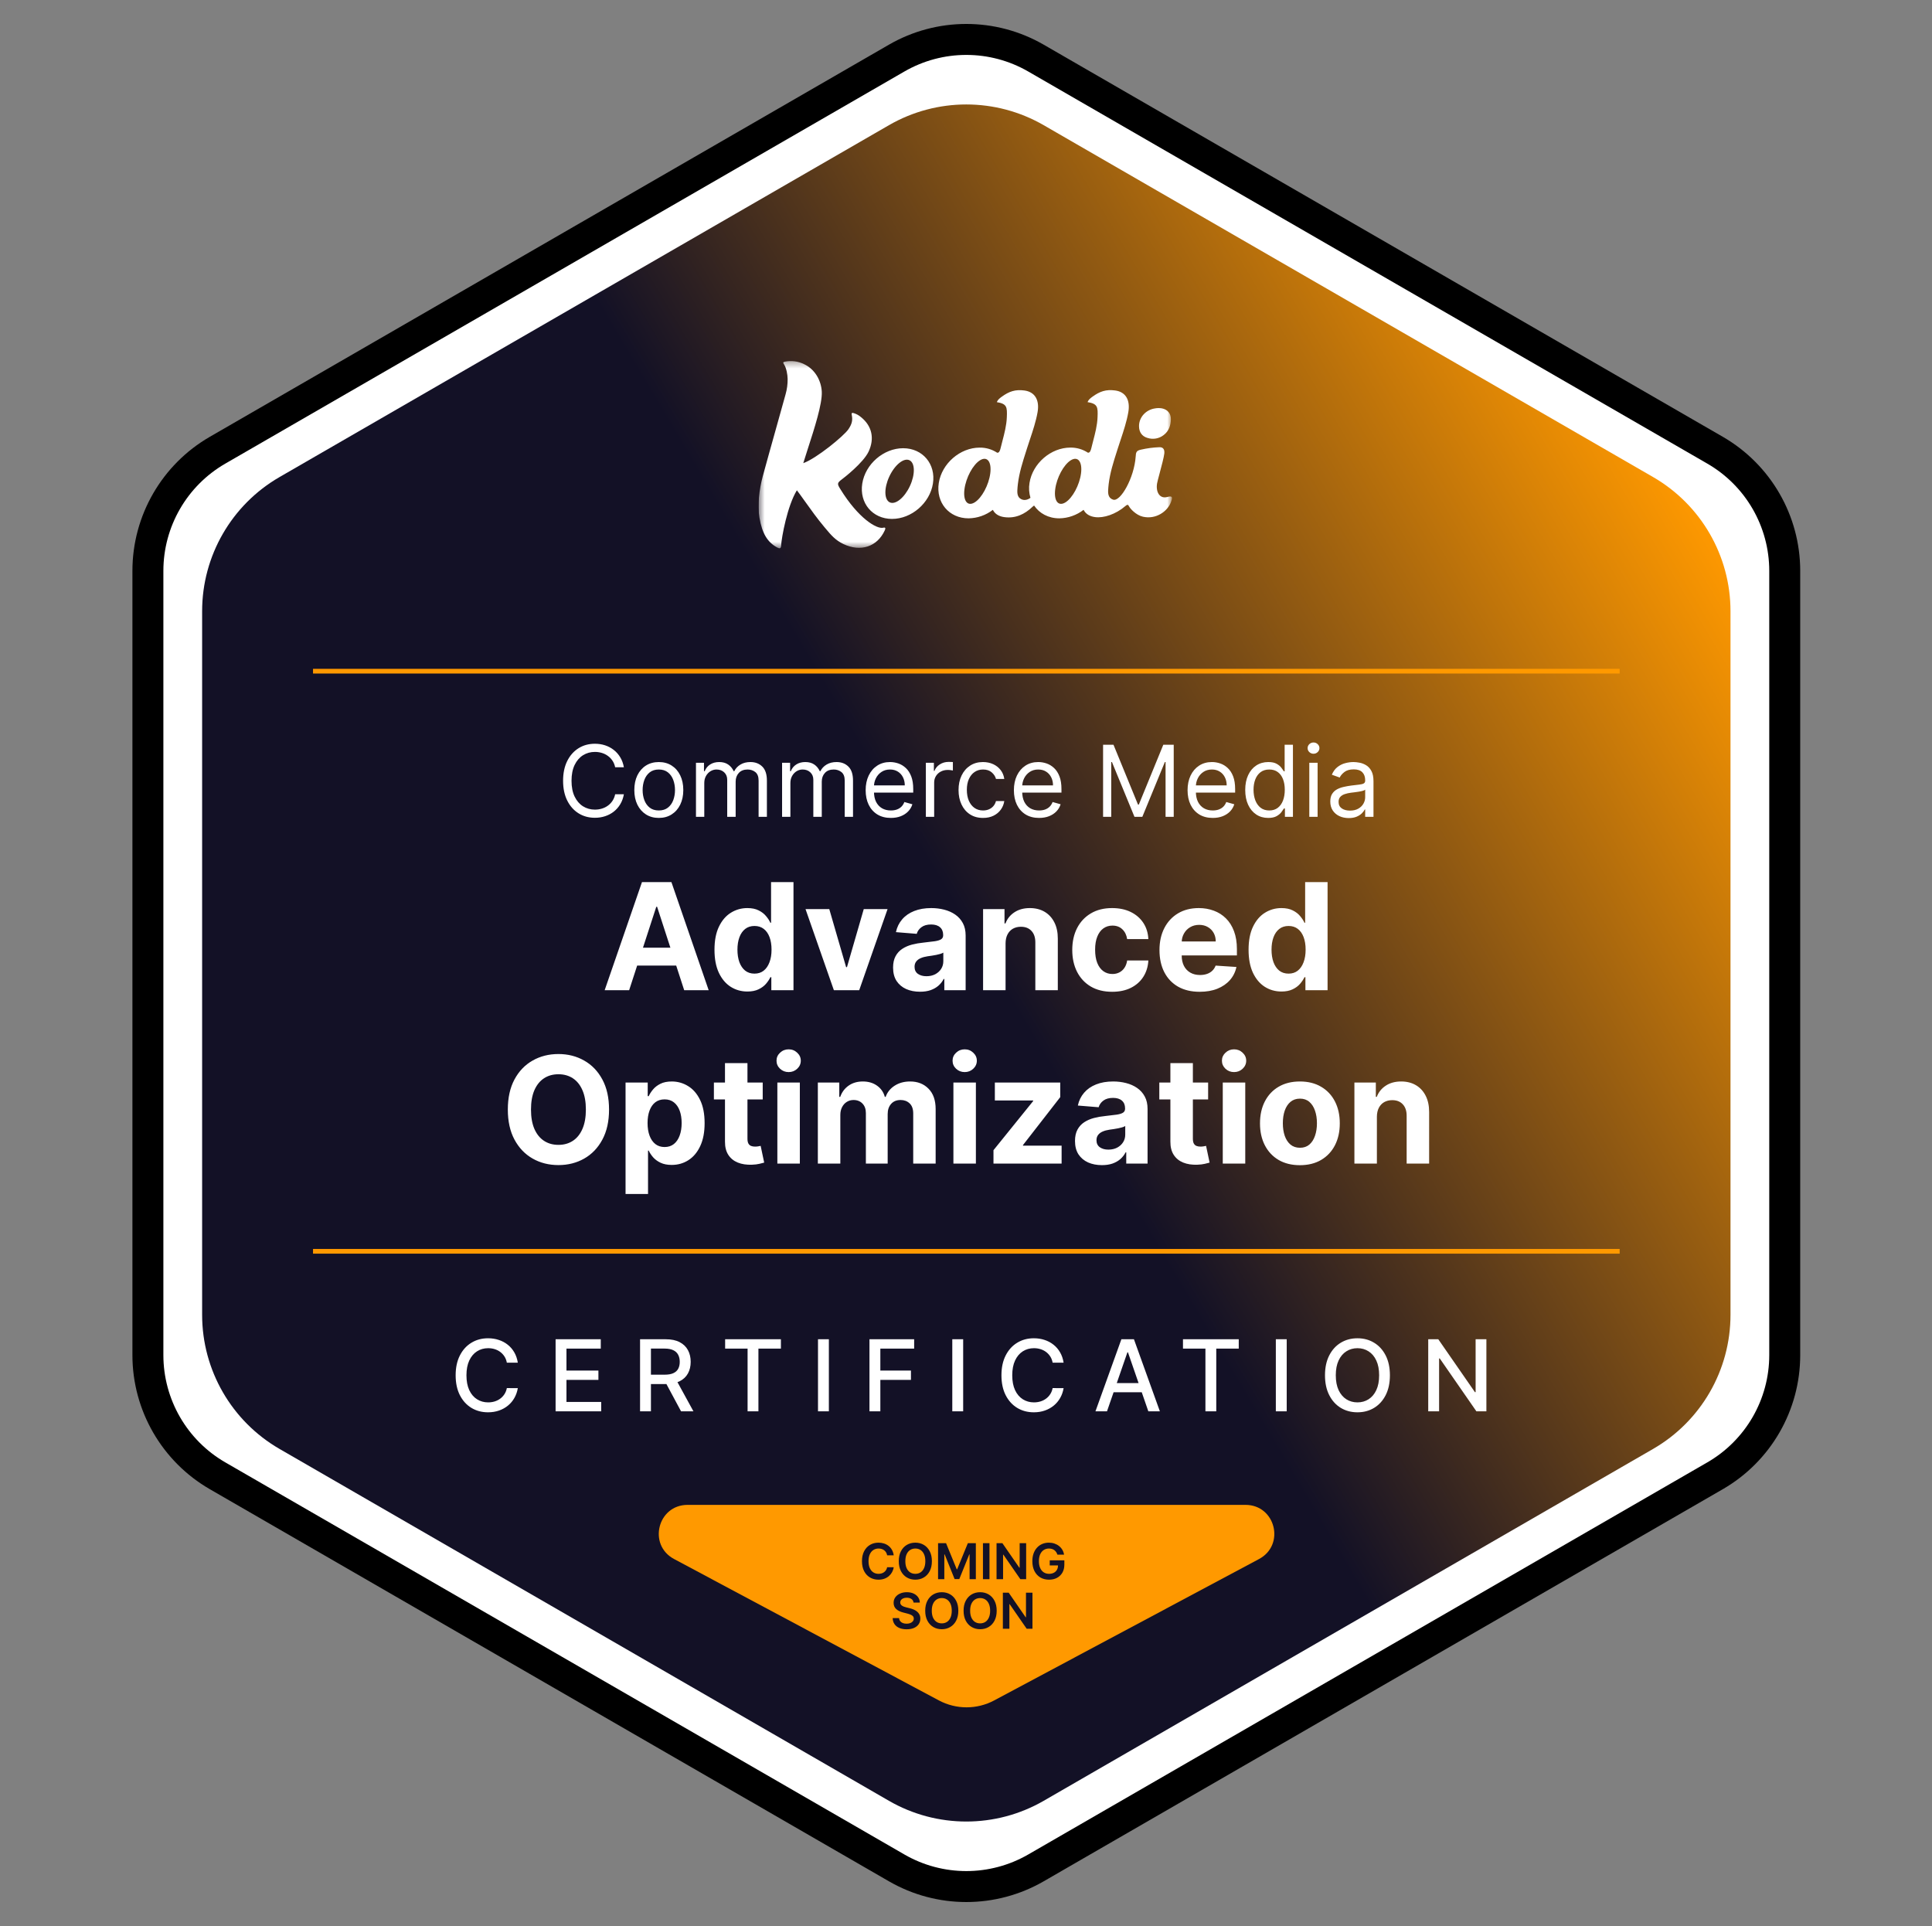
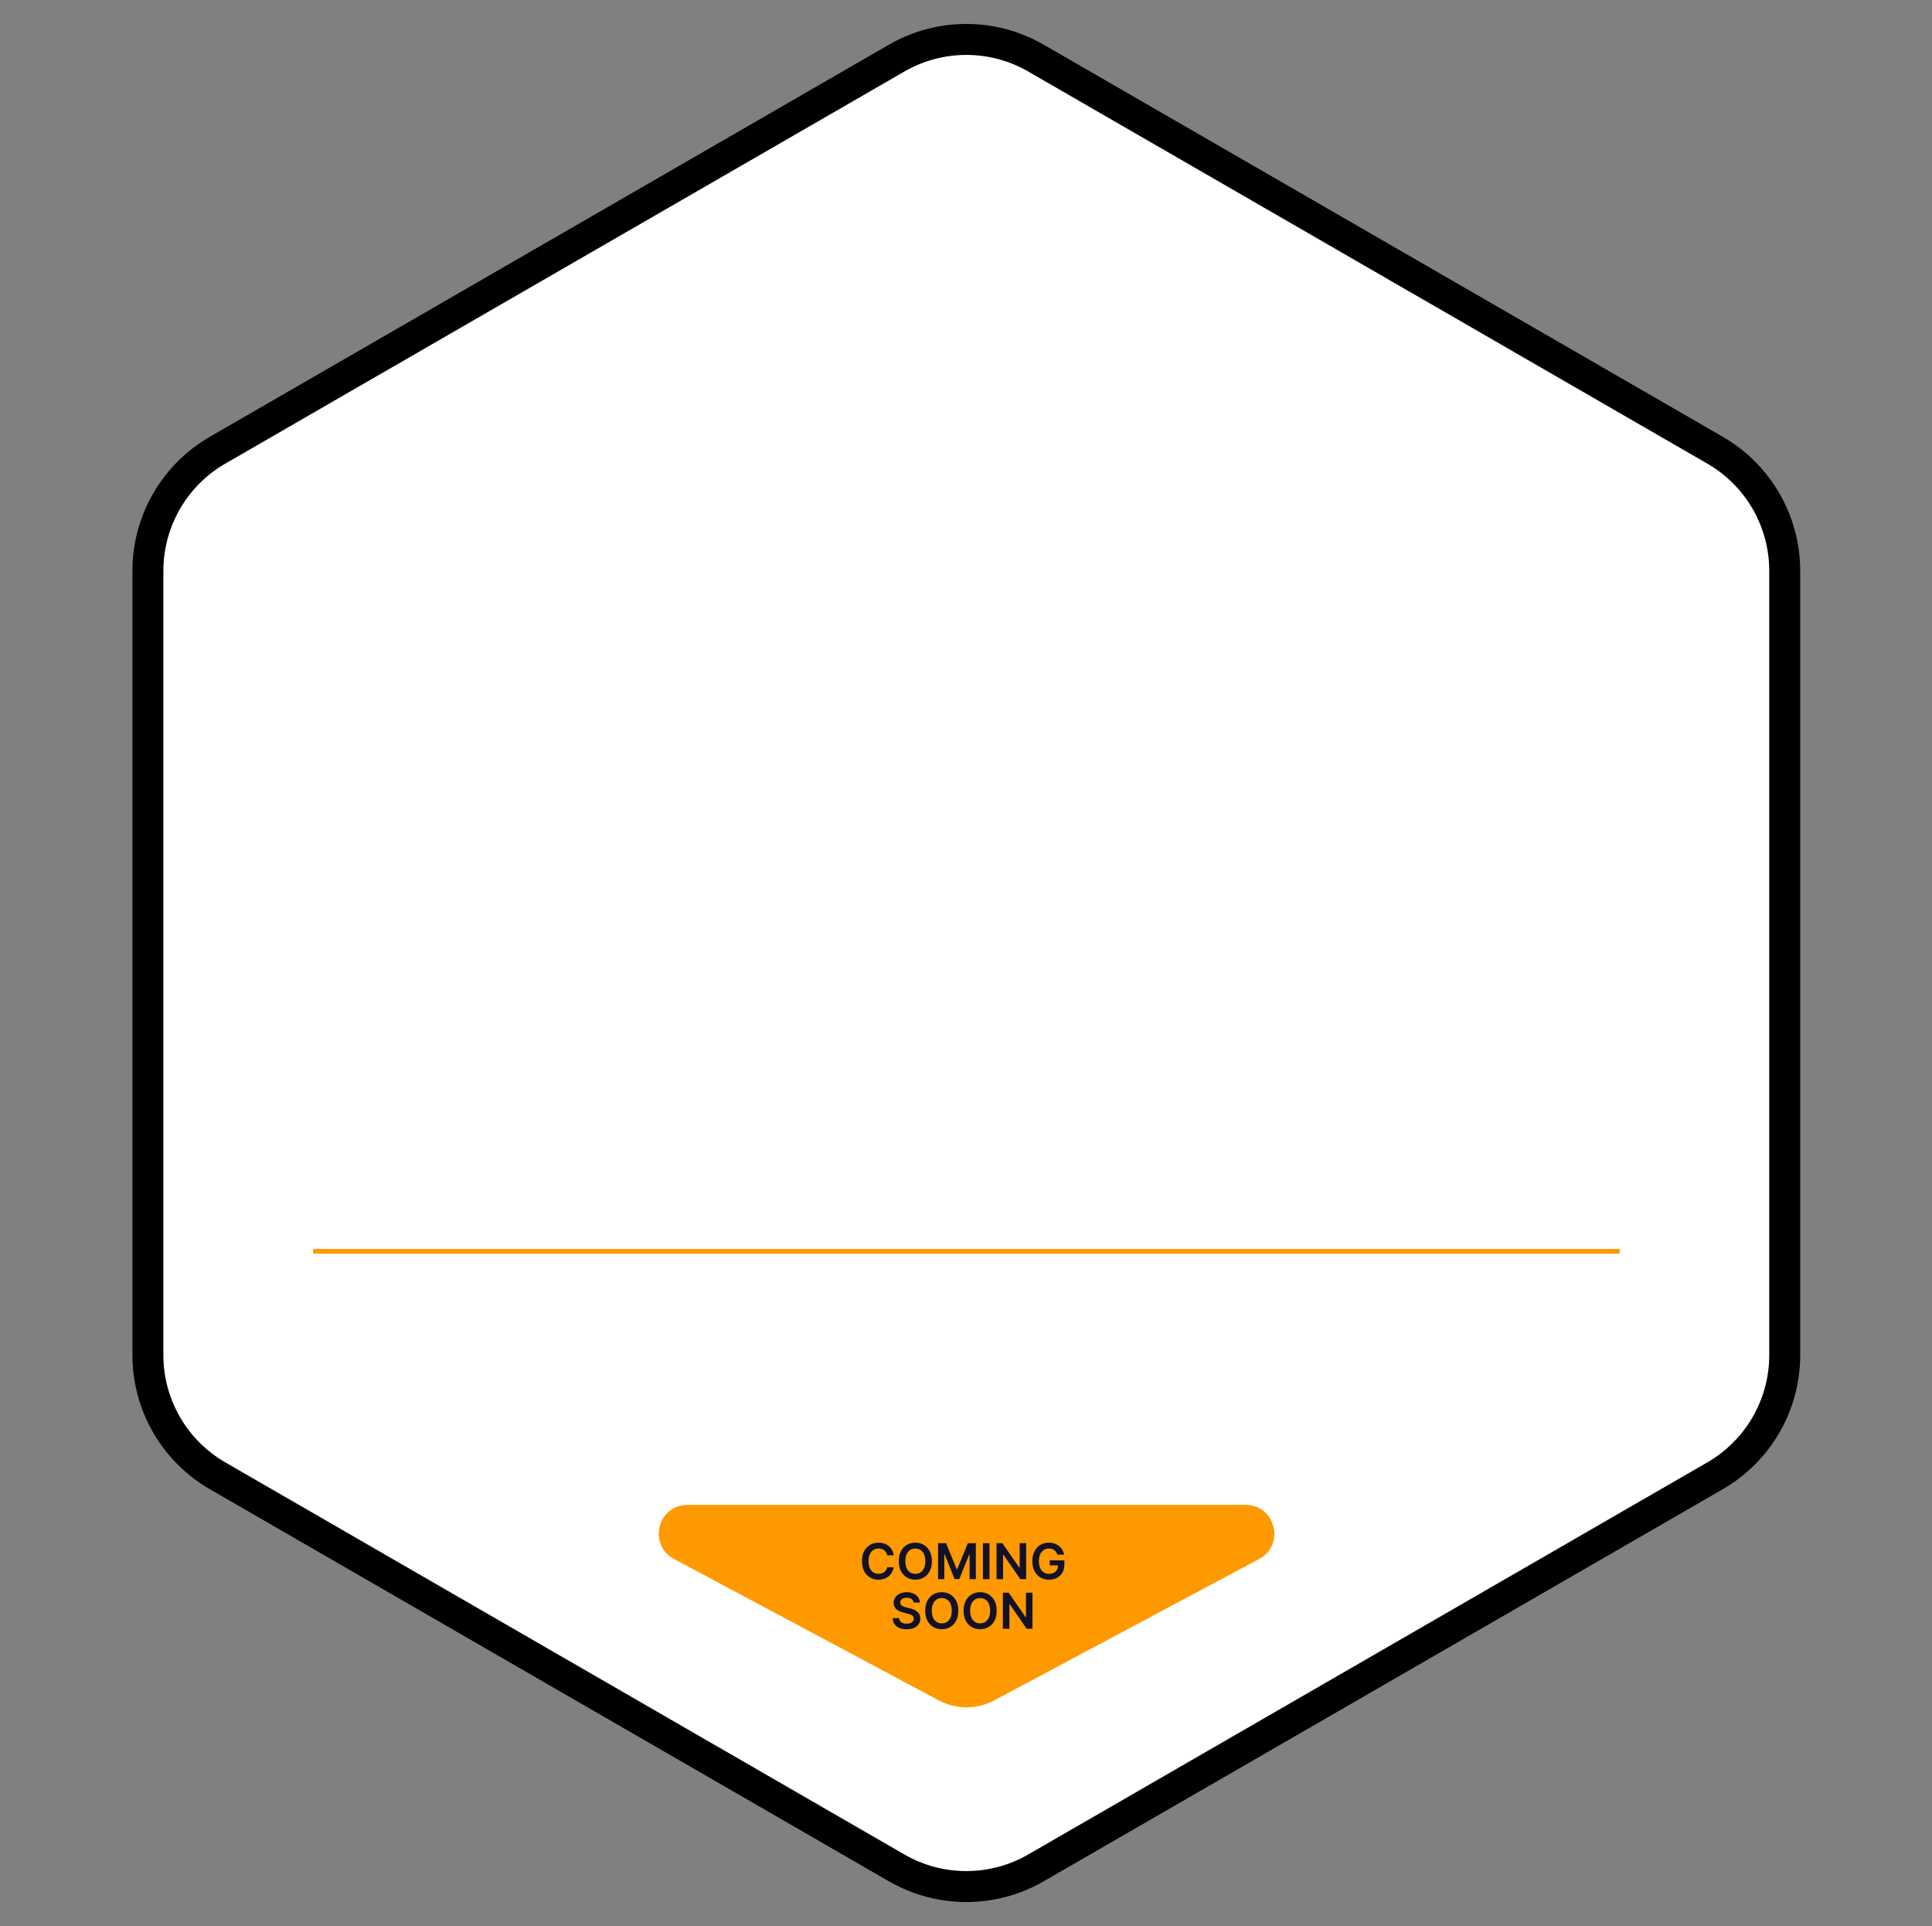
<svg xmlns="http://www.w3.org/2000/svg" width="312" height="311" viewBox="0 0 312 311" fill="none">
  <rect x="0" y="0" width="312" height="311" fill="#808080" stroke="none" />
  <path d="M144.801 9.382C151.762 5.363 160.339 5.363 167.301 9.382L276.968 72.698C283.929 76.717 288.218 84.145 288.218 92.184V218.816C288.218 226.855 283.929 234.283 276.968 238.302L167.301 301.618C160.339 305.637 151.762 305.637 144.801 301.618L35.134 238.302C28.172 234.283 23.884 226.855 23.884 218.816V92.184C23.884 84.145 28.172 76.717 35.134 72.698L144.801 9.382Z" fill="white" stroke="black" stroke-width="5" />
-   <path d="M143.551 20.217C151.286 15.751 160.816 15.751 168.551 20.217L266.959 77.033C274.694 81.499 279.459 89.752 279.459 98.684V212.316C279.459 221.248 274.694 229.501 266.959 233.967L168.551 290.783C160.816 295.249 151.286 295.249 143.551 290.783L45.142 233.967C37.407 229.501 32.642 221.248 32.642 212.316V98.684C32.642 89.752 37.407 81.499 45.142 77.033L143.551 20.217Z" fill="url(#paint0_linear_4274_173870)" />
-   <path fill-rule="evenodd" clip-rule="evenodd" d="M50.551 108.759H261.561V108H50.551V108.759Z" fill="#FF9900" />
  <path fill-rule="evenodd" clip-rule="evenodd" d="M50.551 202.434H261.561V201.674H50.551V202.434Z" fill="#FF9900" />
  <path d="M160.57 274.568L203.327 251.74C207.59 249.461 205.975 243 201.136 243H111.041C106.203 243 104.588 249.461 108.851 251.74L151.608 274.568C154.411 276.066 157.774 276.066 160.57 274.568Z" fill="#FF9900" />
  <path d="M144.327 251.145L143.265 251.145C143.235 250.971 143.179 250.816 143.097 250.682C143.016 250.545 142.915 250.43 142.793 250.335C142.672 250.241 142.534 250.17 142.379 250.122C142.225 250.073 142.059 250.048 141.881 250.048C141.565 250.048 141.285 250.128 141.04 250.287C140.796 250.444 140.605 250.675 140.467 250.98C140.328 251.283 140.259 251.653 140.259 252.091C140.259 252.536 140.328 252.911 140.467 253.216C140.607 253.519 140.798 253.748 141.04 253.903C141.285 254.057 141.564 254.134 141.879 254.134C142.053 254.134 142.216 254.111 142.367 254.065C142.521 254.018 142.658 253.949 142.779 253.858C142.902 253.767 143.005 253.655 143.089 253.523C143.174 253.39 143.233 253.239 143.265 253.068L144.327 253.074C144.288 253.35 144.201 253.61 144.069 253.852C143.938 254.095 143.767 254.309 143.555 254.494C143.343 254.678 143.094 254.822 142.81 254.926C142.526 255.028 142.211 255.08 141.864 255.08C141.353 255.08 140.897 254.961 140.495 254.724C140.094 254.488 139.777 254.146 139.546 253.699C139.315 253.252 139.2 252.716 139.2 252.091C139.2 251.464 139.316 250.928 139.549 250.483C139.782 250.036 140.099 249.694 140.501 249.457C140.902 249.221 141.357 249.102 141.864 249.102C142.188 249.102 142.489 249.148 142.768 249.239C143.046 249.33 143.294 249.463 143.512 249.639C143.73 249.813 143.909 250.027 144.049 250.281C144.191 250.533 144.284 250.821 144.327 251.145ZM150.491 252.091C150.491 252.718 150.374 253.255 150.139 253.702C149.906 254.147 149.588 254.488 149.185 254.724C148.783 254.961 148.328 255.08 147.818 255.08C147.309 255.08 146.852 254.961 146.449 254.724C146.047 254.486 145.729 254.144 145.494 253.699C145.261 253.252 145.145 252.716 145.145 252.091C145.145 251.464 145.261 250.928 145.494 250.483C145.729 250.036 146.047 249.694 146.449 249.457C146.852 249.221 147.309 249.102 147.818 249.102C148.328 249.102 148.783 249.221 149.185 249.457C149.588 249.694 149.906 250.036 150.139 250.483C150.374 250.928 150.491 251.464 150.491 252.091ZM149.432 252.091C149.432 251.65 149.363 251.277 149.224 250.974C149.088 250.67 148.899 250.439 148.656 250.284C148.414 250.127 148.134 250.048 147.818 250.048C147.502 250.048 147.223 250.127 146.98 250.284C146.738 250.439 146.547 250.67 146.409 250.974C146.273 251.277 146.205 251.65 146.205 252.091C146.205 252.532 146.273 252.905 146.409 253.21C146.547 253.513 146.738 253.743 146.98 253.901C147.223 254.056 147.502 254.134 147.818 254.134C148.134 254.134 148.414 254.056 148.656 253.901C148.899 253.743 149.088 253.513 149.224 253.21C149.363 252.905 149.432 252.532 149.432 252.091ZM151.488 249.182L152.778 249.182L154.505 253.398L154.573 253.398L156.3 249.182L157.59 249.182L157.59 255L156.579 255L156.579 251.003L156.525 251.003L154.917 254.983L154.161 254.983L152.553 250.994L152.499 250.994L152.499 255L151.488 255L151.488 249.182ZM159.792 249.182L159.792 255L158.738 255L158.738 249.182L159.792 249.182ZM165.714 249.182L165.714 255L164.777 255L162.036 251.037L161.987 251.037L161.987 255L160.933 255L160.933 249.182L161.876 249.182L164.615 253.148L164.666 253.148L164.666 249.182L165.714 249.182ZM170.761 251.04C170.713 250.886 170.648 250.749 170.565 250.628C170.483 250.505 170.385 250.4 170.269 250.312C170.156 250.225 170.025 250.16 169.877 250.116C169.729 250.071 169.568 250.048 169.394 250.048C169.082 250.048 168.803 250.127 168.559 250.284C168.315 250.441 168.122 250.672 167.982 250.977C167.844 251.28 167.775 251.65 167.775 252.085C167.775 252.525 167.844 252.897 167.982 253.202C168.121 253.507 168.313 253.739 168.559 253.898C168.805 254.055 169.091 254.134 169.417 254.134C169.712 254.134 169.968 254.077 170.184 253.963C170.402 253.849 170.569 253.688 170.687 253.48C170.804 253.27 170.863 253.024 170.863 252.741L171.102 252.778L169.522 252.778L169.522 251.955L171.883 251.955L171.883 252.653C171.883 253.152 171.777 253.582 171.565 253.946C171.353 254.31 171.061 254.59 170.69 254.787C170.318 254.982 169.892 255.08 169.411 255.08C168.875 255.08 168.405 254.959 167.999 254.719C167.596 254.476 167.281 254.133 167.053 253.687C166.828 253.241 166.715 252.71 166.715 252.097C166.715 251.627 166.781 251.207 166.914 250.838C167.049 250.469 167.236 250.155 167.477 249.898C167.717 249.638 167.999 249.441 168.323 249.307C168.647 249.17 168.999 249.102 169.38 249.102C169.702 249.102 170.002 249.15 170.281 249.244C170.559 249.337 170.806 249.47 171.022 249.642C171.24 249.814 171.419 250.019 171.559 250.256C171.699 250.492 171.791 250.754 171.835 251.04L170.761 251.04ZM147.529 258.781C147.502 258.533 147.391 258.34 147.194 258.202C146.998 258.063 146.745 257.994 146.432 257.994C146.212 257.994 146.024 258.027 145.867 258.094C145.71 258.16 145.589 258.25 145.506 258.364C145.423 258.477 145.38 258.607 145.378 258.753C145.378 258.874 145.406 258.979 145.461 259.068C145.517 259.157 145.594 259.233 145.691 259.295C145.787 259.356 145.894 259.407 146.012 259.449C146.129 259.491 146.248 259.526 146.367 259.554L146.912 259.69C147.132 259.741 147.343 259.811 147.546 259.898C147.75 259.985 147.933 260.095 148.094 260.227C148.257 260.36 148.386 260.52 148.48 260.707C148.575 260.895 148.623 261.115 148.623 261.366C148.623 261.707 148.535 262.008 148.361 262.267C148.187 262.525 147.935 262.726 147.605 262.872C147.278 263.016 146.881 263.088 146.415 263.088C145.962 263.088 145.569 263.018 145.236 262.878C144.905 262.738 144.645 262.533 144.458 262.264C144.272 261.995 144.172 261.668 144.157 261.281L145.194 261.281C145.209 261.484 145.271 261.652 145.381 261.787C145.491 261.921 145.634 262.022 145.81 262.088C145.988 262.154 146.187 262.187 146.407 262.187C146.636 262.187 146.837 262.153 147.009 262.085C147.183 262.015 147.319 261.919 147.418 261.795C147.516 261.67 147.567 261.525 147.569 261.358C147.567 261.206 147.522 261.081 147.435 260.983C147.348 260.883 147.226 260.799 147.069 260.733C146.913 260.665 146.731 260.604 146.523 260.551L145.861 260.381C145.382 260.258 145.003 260.071 144.725 259.821C144.448 259.569 144.31 259.235 144.31 258.818C144.31 258.475 144.403 258.175 144.588 257.918C144.776 257.66 145.031 257.46 145.353 257.318C145.675 257.174 146.039 257.102 146.446 257.102C146.859 257.102 147.221 257.174 147.532 257.318C147.844 257.46 148.089 257.658 148.267 257.912C148.445 258.164 148.537 258.454 148.543 258.781L147.529 258.781ZM154.761 260.091C154.761 260.718 154.644 261.255 154.409 261.702C154.176 262.147 153.858 262.488 153.454 262.724C153.053 262.961 152.597 263.08 152.088 263.08C151.578 263.08 151.122 262.961 150.718 262.724C150.317 262.486 149.999 262.144 149.764 261.699C149.531 261.252 149.414 260.716 149.414 260.091C149.414 259.464 149.531 258.928 149.764 258.483C149.999 258.036 150.317 257.694 150.718 257.457C151.122 257.221 151.578 257.102 152.088 257.102C152.597 257.102 153.053 257.221 153.454 257.457C153.858 257.694 154.176 258.036 154.409 258.483C154.644 258.928 154.761 259.464 154.761 260.091ZM153.701 260.091C153.701 259.65 153.632 259.277 153.494 258.974C153.358 258.67 153.168 258.439 152.926 258.284C152.683 258.127 152.404 258.048 152.088 258.048C151.771 258.048 151.492 258.127 151.25 258.284C151.007 258.439 150.817 258.67 150.679 258.974C150.542 259.277 150.474 259.65 150.474 260.091C150.474 260.532 150.542 260.905 150.679 261.21C150.817 261.513 151.007 261.743 151.25 261.901C151.492 262.056 151.771 262.134 152.088 262.134C152.404 262.134 152.683 262.056 152.926 261.901C153.168 261.743 153.358 261.513 153.494 261.21C153.632 260.905 153.701 260.532 153.701 260.091ZM160.956 260.091C160.956 260.718 160.839 261.255 160.604 261.702C160.371 262.147 160.053 262.488 159.65 262.724C159.248 262.961 158.792 263.08 158.283 263.08C157.774 263.08 157.317 262.961 156.914 262.724C156.512 262.486 156.194 262.144 155.959 261.699C155.726 261.252 155.61 260.716 155.61 260.091C155.61 259.464 155.726 258.928 155.959 258.483C156.194 258.036 156.512 257.694 156.914 257.457C157.317 257.221 157.774 257.102 158.283 257.102C158.792 257.102 159.248 257.221 159.65 257.457C160.053 257.694 160.371 258.036 160.604 258.483C160.839 258.928 160.956 259.464 160.956 260.091ZM159.897 260.091C159.897 259.65 159.828 259.277 159.689 258.974C159.553 258.67 159.364 258.439 159.121 258.284C158.879 258.127 158.599 258.048 158.283 258.048C157.967 258.048 157.687 258.127 157.445 258.284C157.203 258.439 157.012 258.67 156.874 258.974C156.738 259.277 156.669 259.65 156.669 260.091C156.669 260.532 156.738 260.905 156.874 261.21C157.012 261.513 157.203 261.743 157.445 261.901C157.687 262.056 157.967 262.134 158.283 262.134C158.599 262.134 158.879 262.056 159.121 261.901C159.364 261.743 159.553 261.513 159.689 261.21C159.828 260.905 159.897 260.532 159.897 260.091ZM166.734 257.182L166.734 263L165.797 263L163.055 259.037L163.007 259.037L163.007 263L161.953 263L161.953 257.182L162.896 257.182L165.635 261.148L165.686 261.148L165.686 257.182L166.734 257.182Z" fill="#131126" />
  <g clip-path="url(#clip0_4274_173870)">
    <mask id="mask0_4274_173870" style="mask-type:luminance" maskUnits="userSpaceOnUse" x="122" y="58" width="68" height="31">
      <path d="M189.269 58.302H122.5V88.534H189.269V58.302Z" fill="white" />
    </mask>
    <g mask="url(#mask0_4274_173870)">
      <path fill-rule="evenodd" clip-rule="evenodd" d="M135.71 78.981C138.631 83.718 141.598 85.482 142.647 85.212C143.039 85.112 143.018 85.348 142.879 85.647C141.666 88.286 138.995 89.174 136.21 87.852C134.906 87.232 134.198 86.386 133.324 85.341C133.259 85.265 133.194 85.187 133.128 85.108C131.992 83.758 130.968 82.324 129.944 80.89L129.943 80.889L129.943 80.889C129.694 80.54 129.445 80.191 129.193 79.843C129.135 79.764 129.076 79.686 129.011 79.6L129.01 79.599L129.01 79.599L129.01 79.598L129.009 79.598C128.918 79.476 128.815 79.34 128.688 79.169C127.152 81.682 126.228 86.68 126.136 88.152C126.109 88.592 125.903 88.624 125.498 88.4C123.976 87.567 123.089 86.215 122.642 83.577C122.308 81.61 122.593 79.056 123.194 76.853C123.873 74.361 124.572 71.871 125.271 69.382L125.271 69.382C125.806 67.477 126.34 65.572 126.866 63.665C127.094 62.864 127.205 62.034 127.196 61.201C127.184 60.477 127.004 59.439 126.609 58.824C126.444 58.57 126.415 58.458 126.768 58.394C127.797 58.189 128.865 58.325 129.809 58.783C131.643 59.624 132.62 61.48 132.71 63.253C132.809 65.197 131.496 69.254 130.478 72.4L130.478 72.4L130.477 72.4C130.189 73.292 129.924 74.11 129.722 74.787C131.819 74.054 136.278 70.399 137.006 69.32C137.564 68.502 137.73 67.875 137.556 67.028C137.468 66.603 137.657 66.651 137.879 66.712C138.307 66.843 138.703 67.062 139.042 67.355C140.837 68.793 141.249 70.824 140.275 72.914C139.413 74.754 136.198 77.228 135.955 77.403C135.153 77.997 135.2 78.155 135.71 78.981ZM145.851 72.377C142.7 72.377 139.744 74.931 139.248 78.084C138.752 81.237 140.904 83.792 144.055 83.792C147.207 83.792 150.162 81.23 150.659 78.084C151.155 74.938 149.002 72.377 145.851 72.377ZM146.941 78.487C146.066 80.367 144.613 81.546 143.695 81.12C142.776 80.695 142.741 78.826 143.616 76.946C144.491 75.066 145.944 73.887 146.862 74.313C147.781 74.738 147.816 76.607 146.941 78.487ZM185.31 70.715C185.751 70.857 186.219 70.889 186.675 70.808C187.131 70.727 187.56 70.535 187.924 70.249C188.755 69.618 189.062 68.719 189.085 67.714C189.106 66.77 188.546 66.115 187.627 65.938C187.254 65.878 186.874 65.882 186.503 65.951C185.033 66.176 183.936 67.393 183.942 68.802C183.939 69.768 184.411 70.456 185.31 70.715ZM186.853 78.08C186.634 79.491 187.299 80.585 188.512 80.251H188.511C189.385 80.012 189.381 80.312 189.102 81.067C188.546 82.589 186.664 83.917 184.565 83.434C183.452 83.181 182.523 82.132 182.363 81.817C182.175 81.451 182.072 81.43 181.739 81.714C180.164 83.065 178.214 83.682 176.85 83.5C176.07 83.397 175.392 83.068 175.02 82.382L174.987 82.325C173.863 83.195 172.487 83.677 171.067 83.698C169.301 83.698 167.845 82.89 167 81.635C166.908 81.69 166.823 81.755 166.747 81.83C165.466 83.053 163.986 83.743 162.197 83.504C161.417 83.401 160.739 83.072 160.366 82.385C160.359 82.372 160.352 82.36 160.344 82.347C160.341 82.341 160.337 82.335 160.334 82.329C159.209 83.198 157.832 83.678 156.411 83.698C153.259 83.698 151.11 81.14 151.605 77.987C152.1 74.834 155.056 72.279 158.208 72.279C159.208 72.266 160.19 72.551 161.027 73.099C161.339 73.162 161.49 72.771 161.578 72.405C161.672 72.011 161.775 71.619 161.877 71.227C162.209 69.962 162.54 68.696 162.593 67.382C162.661 65.729 162.62 65.206 160.976 64.936C161.127 64.549 161.436 64.307 161.744 64.083C162.967 63.188 163.968 62.864 165.42 63.053C167.132 63.276 167.91 64.607 167.554 66.582C167.285 68.079 166.805 69.519 166.325 70.958C166.172 71.418 166.019 71.878 165.872 72.34C165.814 72.526 165.754 72.711 165.695 72.897C165.146 74.616 164.596 76.339 164.381 78.137C164.339 78.479 164.307 78.824 164.292 79.169C164.25 80.02 164.501 80.475 165.1 80.676C165.505 80.811 165.998 80.694 166.409 80.385C166.176 79.606 166.124 78.784 166.256 77.982C166.751 74.829 169.709 72.274 172.86 72.274C173.86 72.261 174.842 72.546 175.68 73.094C175.991 73.157 176.142 72.766 176.23 72.4C176.324 72.005 176.427 71.612 176.53 71.219C176.861 69.954 177.193 68.69 177.244 67.377C177.313 65.724 177.271 65.201 175.627 64.931C175.778 64.544 176.09 64.302 176.395 64.078C177.619 63.183 178.62 62.859 180.071 63.048C181.788 63.27 182.558 64.598 182.209 66.579C181.94 68.102 181.453 69.566 180.968 71.028C180.822 71.467 180.676 71.906 180.536 72.346C180.478 72.528 180.42 72.71 180.362 72.892C179.811 74.615 179.259 76.34 179.043 78.142C179.003 78.484 178.971 78.829 178.954 79.175C178.911 80.025 179.162 80.485 179.763 80.682C180.953 81.07 183.164 77.15 183.401 73.735C183.447 73.071 183.481 72.766 184.255 72.608C185.233 72.382 186.23 72.25 187.233 72.215C187.869 72.186 188.099 72.614 188.022 73.255C187.95 73.866 187.577 75.265 187.27 76.416C187.066 77.182 186.891 77.838 186.853 78.08ZM157.395 81.126C158.546 80.42 159.677 78.324 159.919 76.443C160.164 74.564 159.425 73.612 158.274 74.319C157.123 75.025 155.994 77.123 155.751 79.002C155.509 80.881 156.244 81.833 157.395 81.126ZM172.052 81.126C173.203 80.42 174.332 78.324 174.575 76.443C174.817 74.564 174.08 73.612 172.93 74.319C171.779 75.025 170.648 77.123 170.407 79.002C170.166 80.881 170.901 81.833 172.052 81.126Z" fill="white" />
    </g>
  </g>
  <path d="M100.751 123.893H99.342C99.258 123.488 99.113 123.132 98.904 122.825C98.7 122.518 98.45 122.26 98.154 122.052C97.863 121.84 97.539 121.681 97.183 121.575C96.827 121.469 96.455 121.416 96.069 121.416C95.365 121.416 94.726 121.594 94.154 121.95C93.586 122.306 93.133 122.831 92.796 123.524C92.463 124.217 92.296 125.067 92.296 126.075C92.296 127.082 92.463 127.933 92.796 128.626C93.133 129.319 93.586 129.844 94.154 130.2C94.726 130.556 95.365 130.734 96.069 130.734C96.455 130.734 96.827 130.681 97.183 130.575C97.539 130.469 97.863 130.312 98.154 130.103C98.45 129.891 98.7 129.632 98.904 129.325C99.113 129.014 99.258 128.658 99.342 128.257H100.751C100.645 128.851 100.452 129.384 100.171 129.853C99.891 130.323 99.543 130.723 99.126 131.052C98.709 131.378 98.241 131.626 97.722 131.796C97.207 131.967 96.656 132.052 96.069 132.052C95.077 132.052 94.194 131.81 93.421 131.325C92.649 130.84 92.041 130.151 91.597 129.257C91.154 128.363 90.933 127.302 90.933 126.075C90.933 124.848 91.154 123.787 91.597 122.893C92.041 121.999 92.649 121.31 93.421 120.825C94.194 120.34 95.077 120.098 96.069 120.098C96.656 120.098 97.207 120.183 97.722 120.353C98.241 120.524 98.709 120.774 99.126 121.103C99.543 121.429 99.891 121.827 100.171 122.296C100.452 122.762 100.645 123.295 100.751 123.893ZM106.391 132.075C105.604 132.075 104.912 131.887 104.318 131.512C103.727 131.137 103.265 130.613 102.931 129.939C102.602 129.264 102.437 128.476 102.437 127.575C102.437 126.666 102.602 125.872 102.931 125.194C103.265 124.516 103.727 123.99 104.318 123.615C104.912 123.24 105.604 123.052 106.391 123.052C107.179 123.052 107.869 123.24 108.46 123.615C109.054 123.99 109.516 124.516 109.846 125.194C110.179 125.872 110.346 126.666 110.346 127.575C110.346 128.476 110.179 129.264 109.846 129.939C109.516 130.613 109.054 131.137 108.46 131.512C107.869 131.887 107.179 132.075 106.391 132.075ZM106.391 130.87C106.99 130.87 107.482 130.717 107.869 130.41C108.255 130.103 108.541 129.7 108.727 129.2C108.912 128.7 109.005 128.158 109.005 127.575C109.005 126.992 108.912 126.448 108.727 125.944C108.541 125.44 108.255 125.033 107.869 124.723C107.482 124.412 106.99 124.257 106.391 124.257C105.793 124.257 105.301 124.412 104.914 124.723C104.528 125.033 104.242 125.44 104.056 125.944C103.871 126.448 103.778 126.992 103.778 127.575C103.778 128.158 103.871 128.7 104.056 129.2C104.242 129.7 104.528 130.103 104.914 130.41C105.301 130.717 105.793 130.87 106.391 130.87ZM112.393 131.893V123.166H113.688V124.529H113.802C113.984 124.064 114.277 123.702 114.683 123.444C115.088 123.183 115.575 123.052 116.143 123.052C116.719 123.052 117.198 123.183 117.58 123.444C117.967 123.702 118.268 124.064 118.484 124.529H118.575C118.798 124.079 119.133 123.721 119.58 123.456C120.027 123.187 120.563 123.052 121.188 123.052C121.969 123.052 122.607 123.296 123.103 123.785C123.599 124.27 123.847 125.026 123.847 126.052V131.893H122.507V126.052C122.507 125.408 122.33 124.948 121.978 124.671C121.626 124.395 121.211 124.257 120.734 124.257C120.12 124.257 119.645 124.442 119.308 124.814C118.971 125.181 118.802 125.647 118.802 126.211V131.893H117.438V125.916C117.438 125.42 117.277 125.02 116.955 124.717C116.633 124.41 116.219 124.257 115.711 124.257C115.363 124.257 115.037 124.35 114.734 124.535C114.435 124.721 114.192 124.978 114.007 125.308C113.825 125.634 113.734 126.01 113.734 126.439V131.893H112.393ZM126.299 131.893V123.166H127.595V124.529H127.708C127.89 124.064 128.184 123.702 128.589 123.444C128.994 123.183 129.481 123.052 130.049 123.052C130.625 123.052 131.104 123.183 131.487 123.444C131.873 123.702 132.174 124.064 132.39 124.529H132.481C132.704 124.079 133.04 123.721 133.487 123.456C133.934 123.187 134.47 123.052 135.095 123.052C135.875 123.052 136.513 123.296 137.009 123.785C137.506 124.27 137.754 125.026 137.754 126.052V131.893H136.413V126.052C136.413 125.408 136.237 124.948 135.884 124.671C135.532 124.395 135.117 124.257 134.64 124.257C134.026 124.257 133.551 124.442 133.214 124.814C132.877 125.181 132.708 125.647 132.708 126.211V131.893H131.345V125.916C131.345 125.42 131.184 125.02 130.862 124.717C130.54 124.41 130.125 124.257 129.617 124.257C129.269 124.257 128.943 124.35 128.64 124.535C128.341 124.721 128.098 124.978 127.913 125.308C127.731 125.634 127.64 126.01 127.64 126.439V131.893H126.299ZM143.864 132.075C143.024 132.075 142.298 131.889 141.688 131.518C141.082 131.143 140.614 130.62 140.285 129.95C139.959 129.276 139.796 128.492 139.796 127.598C139.796 126.704 139.959 125.916 140.285 125.234C140.614 124.548 141.073 124.014 141.66 123.632C142.251 123.245 142.94 123.052 143.728 123.052C144.183 123.052 144.632 123.128 145.075 123.279C145.518 123.431 145.921 123.677 146.285 124.018C146.649 124.355 146.938 124.802 147.154 125.359C147.37 125.916 147.478 126.601 147.478 127.416V127.984H140.751V126.825H146.114C146.114 126.332 146.016 125.893 145.819 125.507C145.626 125.12 145.349 124.815 144.989 124.592C144.633 124.368 144.213 124.257 143.728 124.257C143.194 124.257 142.732 124.389 142.342 124.654C141.955 124.916 141.658 125.257 141.45 125.677C141.241 126.098 141.137 126.548 141.137 127.029V127.802C141.137 128.461 141.251 129.02 141.478 129.478C141.709 129.933 142.029 130.279 142.438 130.518C142.847 130.753 143.323 130.87 143.864 130.87C144.217 130.87 144.535 130.821 144.819 130.723C145.107 130.62 145.355 130.469 145.563 130.268C145.772 130.064 145.933 129.81 146.046 129.507L147.342 129.87C147.205 130.31 146.976 130.696 146.654 131.029C146.332 131.359 145.935 131.617 145.461 131.802C144.988 131.984 144.455 132.075 143.864 132.075ZM149.518 131.893V123.166H150.813V124.484H150.904C151.063 124.052 151.351 123.702 151.768 123.433C152.185 123.164 152.654 123.029 153.177 123.029C153.275 123.029 153.399 123.031 153.546 123.035C153.694 123.039 153.806 123.045 153.882 123.052V124.416C153.836 124.404 153.732 124.387 153.569 124.365C153.41 124.338 153.241 124.325 153.063 124.325C152.639 124.325 152.26 124.414 151.927 124.592C151.597 124.766 151.336 125.009 151.143 125.319C150.954 125.626 150.859 125.976 150.859 126.37V131.893H149.518ZM158.751 132.075C157.933 132.075 157.228 131.882 156.637 131.495C156.046 131.109 155.592 130.577 155.274 129.899C154.955 129.221 154.796 128.446 154.796 127.575C154.796 126.689 154.959 125.906 155.285 125.228C155.614 124.546 156.073 124.014 156.66 123.632C157.251 123.245 157.94 123.052 158.728 123.052C159.342 123.052 159.895 123.166 160.387 123.393C160.88 123.62 161.283 123.939 161.597 124.348C161.912 124.757 162.107 125.234 162.183 125.779H160.842C160.739 125.382 160.512 125.029 160.16 124.723C159.811 124.412 159.342 124.257 158.751 124.257C158.228 124.257 157.77 124.393 157.376 124.666C156.986 124.935 156.681 125.315 156.461 125.808C156.245 126.296 156.137 126.87 156.137 127.529C156.137 128.204 156.243 128.791 156.455 129.291C156.671 129.791 156.974 130.179 157.364 130.456C157.758 130.732 158.221 130.87 158.751 130.87C159.099 130.87 159.416 130.81 159.7 130.689C159.984 130.567 160.224 130.393 160.421 130.166C160.618 129.939 160.758 129.666 160.842 129.348H162.183C162.107 129.863 161.919 130.327 161.62 130.74C161.325 131.149 160.933 131.475 160.444 131.717C159.959 131.956 159.395 132.075 158.751 132.075ZM167.802 132.075C166.961 132.075 166.236 131.889 165.626 131.518C165.02 131.143 164.552 130.62 164.222 129.95C163.897 129.276 163.734 128.492 163.734 127.598C163.734 126.704 163.897 125.916 164.222 125.234C164.552 124.548 165.01 124.014 165.597 123.632C166.188 123.245 166.878 123.052 167.666 123.052C168.12 123.052 168.569 123.128 169.012 123.279C169.455 123.431 169.859 123.677 170.222 124.018C170.586 124.355 170.876 124.802 171.092 125.359C171.308 125.916 171.416 126.601 171.416 127.416V127.984H164.688V126.825H170.052C170.052 126.332 169.954 125.893 169.757 125.507C169.563 125.12 169.287 124.815 168.927 124.592C168.571 124.368 168.15 124.257 167.666 124.257C167.132 124.257 166.669 124.389 166.279 124.654C165.893 124.916 165.596 125.257 165.387 125.677C165.179 126.098 165.075 126.548 165.075 127.029V127.802C165.075 128.461 165.188 129.02 165.416 129.478C165.647 129.933 165.967 130.279 166.376 130.518C166.785 130.753 167.26 130.87 167.802 130.87C168.154 130.87 168.472 130.821 168.757 130.723C169.044 130.62 169.293 130.469 169.501 130.268C169.709 130.064 169.87 129.81 169.984 129.507L171.279 129.87C171.143 130.31 170.914 130.696 170.592 131.029C170.27 131.359 169.872 131.617 169.399 131.802C168.925 131.984 168.393 132.075 167.802 132.075ZM178.137 120.257H179.819L183.774 129.916H183.91L187.864 120.257H189.546V131.893H188.228V123.052H188.114L184.478 131.893H183.205L179.569 123.052H179.455V131.893H178.137V120.257ZM195.849 132.075C195.008 132.075 194.283 131.889 193.673 131.518C193.067 131.143 192.599 130.62 192.269 129.95C191.944 129.276 191.781 128.492 191.781 127.598C191.781 126.704 191.944 125.916 192.269 125.234C192.599 124.548 193.057 124.014 193.644 123.632C194.235 123.245 194.925 123.052 195.713 123.052C196.167 123.052 196.616 123.128 197.059 123.279C197.502 123.431 197.906 123.677 198.269 124.018C198.633 124.355 198.923 124.802 199.139 125.359C199.355 125.916 199.463 126.601 199.463 127.416V127.984H192.735V126.825H198.099C198.099 126.332 198 125.893 197.803 125.507C197.61 125.12 197.334 124.815 196.974 124.592C196.618 124.368 196.197 124.257 195.713 124.257C195.178 124.257 194.716 124.389 194.326 124.654C193.94 124.916 193.642 125.257 193.434 125.677C193.226 126.098 193.122 126.548 193.122 127.029V127.802C193.122 128.461 193.235 129.02 193.463 129.478C193.694 129.933 194.014 130.279 194.423 130.518C194.832 130.753 195.307 130.87 195.849 130.87C196.201 130.87 196.519 130.821 196.803 130.723C197.091 130.62 197.339 130.469 197.548 130.268C197.756 130.064 197.917 129.81 198.031 129.507L199.326 129.87C199.19 130.31 198.961 130.696 198.639 131.029C198.317 131.359 197.919 131.617 197.445 131.802C196.972 131.984 196.44 132.075 195.849 132.075ZM204.798 132.075C204.07 132.075 203.428 131.891 202.872 131.524C202.315 131.153 201.879 130.63 201.565 129.956C201.25 129.278 201.093 128.476 201.093 127.552C201.093 126.635 201.25 125.84 201.565 125.166C201.879 124.492 202.317 123.971 202.877 123.603C203.438 123.236 204.086 123.052 204.82 123.052C205.389 123.052 205.837 123.147 206.167 123.336C206.5 123.522 206.754 123.734 206.928 123.973C207.106 124.207 207.245 124.401 207.343 124.552H207.457V120.257H208.798V131.893H207.502V130.552H207.343C207.245 130.711 207.105 130.912 206.923 131.154C206.741 131.393 206.481 131.607 206.144 131.796C205.807 131.982 205.358 132.075 204.798 132.075ZM204.98 130.87C205.517 130.87 205.972 130.73 206.343 130.45C206.714 130.166 206.997 129.774 207.19 129.274C207.383 128.77 207.48 128.189 207.48 127.529C207.48 126.878 207.385 126.308 207.195 125.819C207.006 125.327 206.726 124.944 206.355 124.671C205.983 124.395 205.525 124.257 204.98 124.257C204.411 124.257 203.938 124.403 203.559 124.694C203.184 124.982 202.902 125.374 202.712 125.87C202.527 126.363 202.434 126.916 202.434 127.529C202.434 128.151 202.529 128.715 202.718 129.223C202.911 129.726 203.195 130.128 203.57 130.427C203.949 130.723 204.419 130.87 204.98 130.87ZM211.44 131.893V123.166H212.781V131.893H211.44ZM212.122 121.711C211.86 121.711 211.635 121.622 211.445 121.444C211.26 121.266 211.167 121.052 211.167 120.802C211.167 120.552 211.26 120.338 211.445 120.16C211.635 119.982 211.86 119.893 212.122 119.893C212.383 119.893 212.606 119.982 212.792 120.16C212.981 120.338 213.076 120.552 213.076 120.802C213.076 121.052 212.981 121.266 212.792 121.444C212.606 121.622 212.383 121.711 212.122 121.711ZM217.805 132.098C217.252 132.098 216.75 131.993 216.299 131.785C215.848 131.573 215.49 131.268 215.225 130.87C214.96 130.469 214.828 129.984 214.828 129.416C214.828 128.916 214.926 128.51 215.123 128.2C215.32 127.885 215.583 127.639 215.913 127.461C216.242 127.283 216.606 127.151 217.004 127.064C217.405 126.973 217.809 126.901 218.214 126.848C218.744 126.779 219.174 126.728 219.504 126.694C219.837 126.656 220.079 126.594 220.231 126.507C220.386 126.42 220.464 126.268 220.464 126.052V126.007C220.464 125.446 220.311 125.01 220.004 124.7C219.701 124.389 219.24 124.234 218.623 124.234C217.983 124.234 217.481 124.374 217.117 124.654C216.754 124.935 216.498 125.234 216.35 125.552L215.078 125.098C215.305 124.567 215.608 124.154 215.987 123.859C216.369 123.56 216.786 123.351 217.237 123.234C217.691 123.113 218.138 123.052 218.578 123.052C218.858 123.052 219.18 123.086 219.543 123.154C219.911 123.219 220.265 123.353 220.606 123.558C220.951 123.762 221.237 124.071 221.464 124.484C221.691 124.897 221.805 125.45 221.805 126.143V131.893H220.464V130.711H220.396C220.305 130.901 220.153 131.103 219.941 131.319C219.729 131.535 219.447 131.719 219.095 131.87C218.742 132.022 218.312 132.098 217.805 132.098ZM218.009 130.893C218.54 130.893 218.987 130.789 219.35 130.581C219.718 130.372 219.994 130.103 220.18 129.774C220.369 129.444 220.464 129.098 220.464 128.734V127.507C220.407 127.575 220.282 127.637 220.089 127.694C219.9 127.747 219.68 127.795 219.43 127.836C219.184 127.874 218.943 127.908 218.708 127.939C218.477 127.965 218.29 127.988 218.146 128.007C217.797 128.052 217.471 128.126 217.168 128.228C216.869 128.327 216.627 128.476 216.441 128.677C216.259 128.874 216.168 129.143 216.168 129.484C216.168 129.95 216.341 130.302 216.686 130.541C217.034 130.776 217.475 130.893 218.009 130.893ZM101.601 159.893H97.647L103.672 142.439H108.428L114.445 159.893H110.491L106.118 146.427H105.982L101.601 159.893ZM101.354 153.032H110.695V155.913H101.354V153.032ZM120.692 160.106C119.698 160.106 118.797 159.85 117.991 159.339C117.189 158.822 116.553 158.064 116.081 157.064C115.616 156.058 115.383 154.825 115.383 153.365C115.383 151.865 115.624 150.617 116.107 149.623C116.59 148.623 117.232 147.876 118.033 147.382C118.84 146.882 119.724 146.632 120.684 146.632C121.417 146.632 122.027 146.757 122.516 147.007C123.01 147.251 123.408 147.558 123.709 147.927C124.016 148.291 124.249 148.649 124.408 149.001H124.519V142.439H128.141V159.893H124.562V157.796H124.408C124.238 158.16 123.996 158.521 123.684 158.879C123.377 159.231 122.976 159.524 122.482 159.757C121.993 159.99 121.397 160.106 120.692 160.106ZM121.843 157.217C122.428 157.217 122.922 157.058 123.326 156.74C123.735 156.416 124.047 155.964 124.263 155.385C124.485 154.805 124.596 154.126 124.596 153.348C124.596 152.569 124.488 151.893 124.272 151.319C124.056 150.745 123.743 150.302 123.334 149.99C122.925 149.677 122.428 149.521 121.843 149.521C121.246 149.521 120.743 149.683 120.334 150.007C119.925 150.331 119.616 150.779 119.405 151.353C119.195 151.927 119.09 152.592 119.09 153.348C119.09 154.109 119.195 154.782 119.405 155.367C119.621 155.947 119.931 156.402 120.334 156.731C120.743 157.055 121.246 157.217 121.843 157.217ZM143.331 146.802L138.754 159.893H134.663L130.086 146.802H133.922L136.64 156.169H136.777L139.487 146.802H143.331ZM148.57 160.14C147.735 160.14 146.991 159.995 146.337 159.706C145.684 159.41 145.167 158.975 144.786 158.402C144.411 157.822 144.224 157.1 144.224 156.237C144.224 155.51 144.357 154.899 144.624 154.404C144.891 153.91 145.255 153.512 145.715 153.211C146.175 152.91 146.698 152.683 147.283 152.529C147.874 152.376 148.493 152.268 149.141 152.206C149.902 152.126 150.516 152.052 150.982 151.984C151.448 151.91 151.786 151.802 151.996 151.66C152.206 151.518 152.312 151.308 152.312 151.029V150.978C152.312 150.439 152.141 150.021 151.8 149.725C151.465 149.43 150.988 149.282 150.368 149.282C149.715 149.282 149.195 149.427 148.809 149.717C148.422 150.001 148.167 150.359 148.042 150.791L144.684 150.518C144.854 149.723 145.189 149.035 145.689 148.456C146.189 147.87 146.834 147.421 147.624 147.109C148.42 146.791 149.34 146.632 150.385 146.632C151.113 146.632 151.809 146.717 152.474 146.887C153.144 147.058 153.738 147.322 154.255 147.68C154.777 148.038 155.189 148.498 155.491 149.061C155.792 149.617 155.942 150.285 155.942 151.064V159.893H152.499V158.078H152.397C152.187 158.487 151.905 158.848 151.553 159.16C151.201 159.467 150.777 159.708 150.283 159.885C149.789 160.055 149.218 160.14 148.57 160.14ZM149.61 157.635C150.144 157.635 150.616 157.529 151.025 157.319C151.434 157.103 151.755 156.814 151.988 156.45C152.221 156.086 152.337 155.674 152.337 155.214V153.825C152.224 153.899 152.067 153.967 151.868 154.029C151.675 154.086 151.456 154.14 151.212 154.191C150.968 154.237 150.724 154.279 150.479 154.319C150.235 154.353 150.013 154.385 149.814 154.413C149.388 154.475 149.016 154.575 148.698 154.711C148.38 154.848 148.133 155.032 147.956 155.265C147.78 155.492 147.692 155.777 147.692 156.117C147.692 156.612 147.871 156.99 148.229 157.251C148.593 157.507 149.053 157.635 149.61 157.635ZM162.39 152.325V159.893H158.759V146.802H162.219V149.112H162.373C162.662 148.35 163.148 147.748 163.83 147.305C164.512 146.856 165.339 146.632 166.31 146.632C167.219 146.632 168.012 146.831 168.688 147.228C169.364 147.626 169.89 148.194 170.265 148.933C170.64 149.666 170.827 150.541 170.827 151.558V159.893H167.197V152.206C167.202 151.404 166.998 150.779 166.583 150.331C166.168 149.876 165.597 149.649 164.87 149.649C164.381 149.649 163.949 149.754 163.574 149.964C163.205 150.174 162.915 150.481 162.705 150.885C162.5 151.282 162.395 151.762 162.39 152.325ZM179.603 160.149C178.263 160.149 177.109 159.865 176.143 159.296C175.183 158.723 174.444 157.927 173.927 156.91C173.416 155.893 173.16 154.723 173.16 153.399C173.16 152.058 173.419 150.882 173.936 149.87C174.459 148.853 175.2 148.061 176.16 147.492C177.121 146.919 178.263 146.632 179.586 146.632C180.728 146.632 181.728 146.839 182.586 147.254C183.444 147.669 184.123 148.251 184.623 149.001C185.123 149.751 185.399 150.632 185.45 151.643H182.024C181.927 150.99 181.672 150.464 181.257 150.066C180.848 149.663 180.311 149.461 179.646 149.461C179.084 149.461 178.592 149.615 178.172 149.921C177.757 150.223 177.433 150.663 177.2 151.242C176.967 151.822 176.851 152.524 176.851 153.348C176.851 154.183 176.964 154.893 177.192 155.478C177.425 156.064 177.751 156.51 178.172 156.816C178.592 157.123 179.084 157.277 179.646 157.277C180.061 157.277 180.433 157.191 180.763 157.021C181.098 156.85 181.373 156.603 181.589 156.279C181.811 155.95 181.956 155.555 182.024 155.095H185.45C185.393 156.095 185.121 156.975 184.632 157.737C184.149 158.492 183.481 159.083 182.629 159.51C181.777 159.936 180.768 160.149 179.603 160.149ZM193.741 160.149C192.394 160.149 191.235 159.876 190.263 159.331C189.297 158.779 188.553 158.001 188.03 156.995C187.508 155.984 187.246 154.788 187.246 153.407C187.246 152.061 187.508 150.879 188.03 149.862C188.553 148.845 189.289 148.052 190.238 147.484C191.192 146.916 192.312 146.632 193.596 146.632C194.459 146.632 195.263 146.771 196.008 147.049C196.758 147.322 197.411 147.734 197.968 148.285C198.53 148.836 198.968 149.529 199.28 150.365C199.593 151.194 199.749 152.166 199.749 153.279V154.277H188.695V152.027H196.331C196.331 151.504 196.218 151.041 195.991 150.637C195.763 150.234 195.448 149.919 195.045 149.691C194.647 149.458 194.184 149.342 193.655 149.342C193.104 149.342 192.616 149.47 192.189 149.725C191.769 149.975 191.439 150.314 191.201 150.74C190.962 151.16 190.84 151.629 190.834 152.146V154.285C190.834 154.933 190.954 155.492 191.192 155.964C191.437 156.436 191.78 156.799 192.224 157.055C192.667 157.311 193.192 157.439 193.8 157.439C194.204 157.439 194.573 157.382 194.908 157.268C195.243 157.154 195.53 156.984 195.769 156.757C196.008 156.529 196.189 156.251 196.314 155.921L199.672 156.143C199.502 156.95 199.152 157.654 198.624 158.257C198.101 158.853 197.425 159.319 196.596 159.654C195.772 159.984 194.82 160.149 193.741 160.149ZM206.942 160.106C205.948 160.106 205.047 159.85 204.241 159.339C203.439 158.822 202.803 158.064 202.331 157.064C201.866 156.058 201.633 154.825 201.633 153.365C201.633 151.865 201.874 150.617 202.357 149.623C202.84 148.623 203.482 147.876 204.283 147.382C205.09 146.882 205.974 146.632 206.934 146.632C207.667 146.632 208.277 146.757 208.766 147.007C209.26 147.251 209.658 147.558 209.959 147.927C210.266 148.291 210.499 148.649 210.658 149.001H210.769V142.439H214.391V159.893H210.812V157.796H210.658C210.488 158.16 210.246 158.521 209.934 158.879C209.627 159.231 209.226 159.524 208.732 159.757C208.243 159.99 207.647 160.106 206.942 160.106ZM208.093 157.217C208.678 157.217 209.172 157.058 209.576 156.74C209.985 156.416 210.297 155.964 210.513 155.385C210.735 154.805 210.846 154.126 210.846 153.348C210.846 152.569 210.738 151.893 210.522 151.319C210.306 150.745 209.993 150.302 209.584 149.99C209.175 149.677 208.678 149.521 208.093 149.521C207.496 149.521 206.993 149.683 206.584 150.007C206.175 150.331 205.866 150.779 205.655 151.353C205.445 151.927 205.34 152.592 205.34 153.348C205.34 154.109 205.445 154.782 205.655 155.367C205.871 155.947 206.181 156.402 206.584 156.731C206.993 157.055 207.496 157.217 208.093 157.217ZM98.355 179.166C98.355 181.069 97.995 182.689 97.273 184.024C96.557 185.359 95.58 186.379 94.341 187.083C93.108 187.782 91.722 188.132 90.182 188.132C88.631 188.132 87.239 187.779 86.006 187.075C84.773 186.37 83.798 185.35 83.082 184.015C82.367 182.68 82.009 181.064 82.009 179.166C82.009 177.262 82.367 175.643 83.082 174.308C83.798 172.973 84.773 171.956 86.006 171.257C87.239 170.552 88.631 170.2 90.182 170.2C91.722 170.2 93.108 170.552 94.341 171.257C95.58 171.956 96.557 172.973 97.273 174.308C97.995 175.643 98.355 177.262 98.355 179.166ZM94.614 179.166C94.614 177.933 94.429 176.893 94.06 176.046C93.696 175.2 93.182 174.558 92.517 174.12C91.852 173.683 91.074 173.464 90.182 173.464C89.29 173.464 88.511 173.683 87.847 174.12C87.182 174.558 86.665 175.2 86.296 176.046C85.932 176.893 85.75 177.933 85.75 179.166C85.75 180.399 85.932 181.439 86.296 182.285C86.665 183.132 87.182 183.774 87.847 184.211C88.511 184.649 89.29 184.867 90.182 184.867C91.074 184.867 91.852 184.649 92.517 184.211C93.182 183.774 93.696 183.132 94.06 182.285C94.429 181.439 94.614 180.399 94.614 179.166ZM101.021 192.802V174.802H104.6V177.001H104.762C104.921 176.649 105.151 176.291 105.453 175.927C105.759 175.558 106.157 175.251 106.646 175.007C107.14 174.757 107.754 174.632 108.487 174.632C109.441 174.632 110.322 174.882 111.129 175.382C111.936 175.876 112.58 176.623 113.063 177.623C113.546 178.617 113.788 179.865 113.788 181.365C113.788 182.825 113.552 184.058 113.08 185.064C112.614 186.064 111.978 186.822 111.171 187.339C110.37 187.85 109.472 188.106 108.478 188.106C107.774 188.106 107.174 187.99 106.68 187.757C106.191 187.524 105.791 187.231 105.478 186.879C105.166 186.521 104.927 186.16 104.762 185.796H104.651V192.802H101.021ZM104.575 181.348C104.575 182.126 104.683 182.805 104.899 183.385C105.114 183.964 105.427 184.416 105.836 184.74C106.245 185.058 106.742 185.217 107.328 185.217C107.918 185.217 108.418 185.055 108.828 184.731C109.237 184.402 109.546 183.947 109.757 183.367C109.972 182.782 110.08 182.109 110.08 181.348C110.08 180.592 109.975 179.927 109.765 179.353C109.555 178.779 109.245 178.331 108.836 178.007C108.427 177.683 107.924 177.521 107.328 177.521C106.737 177.521 106.237 177.677 105.828 177.99C105.424 178.302 105.114 178.745 104.899 179.319C104.683 179.893 104.575 180.569 104.575 181.348ZM123.171 174.802V177.529H115.288V174.802H123.171ZM117.078 171.666H120.708V183.87C120.708 184.206 120.759 184.467 120.862 184.654C120.964 184.836 121.106 184.964 121.288 185.038C121.475 185.112 121.691 185.149 121.936 185.149C122.106 185.149 122.276 185.135 122.447 185.106C122.617 185.072 122.748 185.046 122.839 185.029L123.41 187.731C123.228 187.788 122.972 187.853 122.643 187.927C122.313 188.007 121.913 188.055 121.441 188.072C120.566 188.106 119.799 187.99 119.14 187.723C118.487 187.456 117.978 187.041 117.614 186.478C117.251 185.916 117.072 185.206 117.078 184.348V171.666ZM125.536 187.893V174.802H129.167V187.893H125.536ZM127.36 173.115C126.82 173.115 126.357 172.936 125.971 172.578C125.59 172.214 125.4 171.779 125.4 171.274C125.4 170.774 125.59 170.345 125.971 169.987C126.357 169.623 126.82 169.441 127.36 169.441C127.9 169.441 128.36 169.623 128.741 169.987C129.127 170.345 129.32 170.774 129.32 171.274C129.32 171.779 129.127 172.214 128.741 172.578C128.36 172.936 127.9 173.115 127.36 173.115ZM132.075 187.893V174.802H135.536V177.112H135.689C135.962 176.345 136.416 175.74 137.053 175.296C137.689 174.853 138.45 174.632 139.337 174.632C140.235 174.632 140.999 174.856 141.629 175.305C142.26 175.748 142.681 176.35 142.891 177.112H143.027C143.294 176.362 143.777 175.762 144.476 175.314C145.181 174.859 146.013 174.632 146.973 174.632C148.195 174.632 149.186 175.021 149.948 175.799C150.715 176.572 151.098 177.669 151.098 179.089V187.893H147.476V179.805C147.476 179.078 147.283 178.532 146.896 178.169C146.51 177.805 146.027 177.623 145.448 177.623C144.788 177.623 144.274 177.833 143.905 178.254C143.536 178.669 143.351 179.217 143.351 179.899V187.893H139.831V179.728C139.831 179.086 139.646 178.575 139.277 178.194C138.913 177.814 138.433 177.623 137.837 177.623C137.433 177.623 137.07 177.725 136.746 177.93C136.428 178.129 136.175 178.41 135.987 178.774C135.8 179.132 135.706 179.552 135.706 180.035V187.893H132.075ZM153.966 187.893V174.802H157.597V187.893H153.966ZM155.79 173.115C155.25 173.115 154.787 172.936 154.401 172.578C154.02 172.214 153.83 171.779 153.83 171.274C153.83 170.774 154.02 170.345 154.401 169.987C154.787 169.623 155.25 169.441 155.79 169.441C156.33 169.441 156.79 169.623 157.171 169.987C157.557 170.345 157.75 170.774 157.75 171.274C157.75 171.779 157.557 172.214 157.171 172.578C156.79 172.936 156.33 173.115 155.79 173.115ZM160.437 187.893V185.728L166.846 177.794V177.7H160.659V174.802H171.218V177.163L165.201 184.902V184.995H171.44V187.893H160.437ZM177.949 188.14C177.114 188.14 176.369 187.995 175.716 187.706C175.063 187.41 174.546 186.975 174.165 186.402C173.79 185.822 173.602 185.1 173.602 184.237C173.602 183.51 173.736 182.899 174.003 182.404C174.27 181.91 174.634 181.512 175.094 181.211C175.554 180.91 176.077 180.683 176.662 180.529C177.253 180.376 177.872 180.268 178.52 180.206C179.281 180.126 179.895 180.052 180.361 179.984C180.827 179.91 181.165 179.802 181.375 179.66C181.585 179.518 181.69 179.308 181.69 179.029V178.978C181.69 178.439 181.52 178.021 181.179 177.725C180.844 177.43 180.367 177.282 179.747 177.282C179.094 177.282 178.574 177.427 178.188 177.717C177.801 178.001 177.546 178.359 177.421 178.791L174.063 178.518C174.233 177.723 174.568 177.035 175.068 176.456C175.568 175.87 176.213 175.421 177.003 175.109C177.798 174.791 178.719 174.632 179.764 174.632C180.492 174.632 181.188 174.717 181.852 174.887C182.523 175.058 183.117 175.322 183.634 175.68C184.156 176.038 184.568 176.498 184.869 177.061C185.171 177.617 185.321 178.285 185.321 179.064V187.893H181.878V186.078H181.776C181.565 186.487 181.284 186.848 180.932 187.16C180.58 187.467 180.156 187.708 179.662 187.885C179.168 188.055 178.597 188.14 177.949 188.14ZM178.989 185.635C179.523 185.635 179.994 185.529 180.404 185.319C180.813 185.103 181.134 184.814 181.367 184.45C181.6 184.086 181.716 183.674 181.716 183.214V181.825C181.602 181.899 181.446 181.967 181.247 182.029C181.054 182.086 180.835 182.14 180.591 182.191C180.347 182.237 180.102 182.279 179.858 182.319C179.614 182.353 179.392 182.385 179.193 182.413C178.767 182.475 178.395 182.575 178.077 182.711C177.759 182.848 177.512 183.032 177.335 183.265C177.159 183.492 177.071 183.777 177.071 184.117C177.071 184.612 177.25 184.99 177.608 185.251C177.972 185.507 178.432 185.635 178.989 185.635ZM195.101 174.802V177.529H187.217V174.802H195.101ZM189.007 171.666H192.638V183.87C192.638 184.206 192.689 184.467 192.791 184.654C192.894 184.836 193.036 184.964 193.217 185.038C193.405 185.112 193.621 185.149 193.865 185.149C194.036 185.149 194.206 185.135 194.377 185.106C194.547 185.072 194.678 185.046 194.769 185.029L195.34 187.731C195.158 187.788 194.902 187.853 194.573 187.927C194.243 188.007 193.842 188.055 193.371 188.072C192.496 188.106 191.729 187.99 191.07 187.723C190.416 187.456 189.908 187.041 189.544 186.478C189.181 185.916 189.002 185.206 189.007 184.348V171.666ZM197.466 187.893V174.802H201.097V187.893H197.466ZM199.29 173.115C198.75 173.115 198.287 172.936 197.901 172.578C197.52 172.214 197.33 171.779 197.33 171.274C197.33 170.774 197.52 170.345 197.901 169.987C198.287 169.623 198.75 169.441 199.29 169.441C199.83 169.441 200.29 169.623 200.671 169.987C201.057 170.345 201.25 170.774 201.25 171.274C201.25 171.779 201.057 172.214 200.671 172.578C200.29 172.936 199.83 173.115 199.29 173.115ZM209.92 188.149C208.596 188.149 207.451 187.867 206.485 187.305C205.525 186.737 204.784 185.947 204.261 184.936C203.738 183.919 203.477 182.74 203.477 181.399C203.477 180.046 203.738 178.865 204.261 177.853C204.784 176.836 205.525 176.046 206.485 175.484C207.451 174.916 208.596 174.632 209.92 174.632C211.244 174.632 212.386 174.916 213.346 175.484C214.312 176.046 215.056 176.836 215.579 177.853C216.102 178.865 216.363 180.046 216.363 181.399C216.363 182.74 216.102 183.919 215.579 184.936C215.056 185.947 214.312 186.737 213.346 187.305C212.386 187.867 211.244 188.149 209.92 188.149ZM209.937 185.336C210.539 185.336 211.042 185.166 211.445 184.825C211.849 184.478 212.153 184.007 212.357 183.41C212.568 182.814 212.673 182.135 212.673 181.373C212.673 180.612 212.568 179.933 212.357 179.336C212.153 178.74 211.849 178.268 211.445 177.921C211.042 177.575 210.539 177.402 209.937 177.402C209.329 177.402 208.818 177.575 208.403 177.921C207.994 178.268 207.684 178.74 207.474 179.336C207.269 179.933 207.167 180.612 207.167 181.373C207.167 182.135 207.269 182.814 207.474 183.41C207.684 184.007 207.994 184.478 208.403 184.825C208.818 185.166 209.329 185.336 209.937 185.336ZM222.355 180.325V187.893H218.724V174.802H222.184V177.112H222.337C222.627 176.35 223.113 175.748 223.795 175.305C224.477 174.856 225.303 174.632 226.275 174.632C227.184 174.632 227.977 174.831 228.653 175.228C229.329 175.626 229.855 176.194 230.23 176.933C230.605 177.666 230.792 178.541 230.792 179.558V187.893H227.161V180.206C227.167 179.404 226.962 178.779 226.548 178.331C226.133 177.876 225.562 177.649 224.835 177.649C224.346 177.649 223.914 177.754 223.539 177.964C223.17 178.174 222.88 178.481 222.67 178.885C222.465 179.282 222.36 179.762 222.355 180.325Z" fill="white" />
  <path d="M83.623 220.041H81.85C81.782 219.662 81.655 219.329 81.469 219.041C81.284 218.753 81.057 218.509 80.788 218.308C80.519 218.107 80.218 217.956 79.884 217.853C79.555 217.751 79.204 217.7 78.833 217.7C78.163 217.7 77.562 217.868 77.032 218.206C76.505 218.543 76.089 219.037 75.782 219.689C75.479 220.34 75.327 221.135 75.327 222.075C75.327 223.022 75.479 223.821 75.782 224.473C76.089 225.124 76.507 225.617 77.038 225.95C77.568 226.283 78.165 226.45 78.827 226.45C79.195 226.45 79.543 226.401 79.873 226.302C80.206 226.2 80.507 226.05 80.776 225.853C81.045 225.656 81.272 225.416 81.458 225.132C81.647 224.844 81.778 224.514 81.85 224.143L83.623 224.149C83.528 224.721 83.344 225.247 83.072 225.728C82.803 226.206 82.456 226.618 82.032 226.967C81.612 227.312 81.13 227.579 80.589 227.768C80.047 227.957 79.456 228.052 78.816 228.052C77.808 228.052 76.911 227.814 76.123 227.336C75.335 226.855 74.714 226.168 74.259 225.274C73.808 224.38 73.583 223.314 73.583 222.075C73.583 220.832 73.81 219.766 74.265 218.876C74.719 217.982 75.341 217.296 76.129 216.819C76.916 216.338 77.812 216.098 78.816 216.098C79.433 216.098 80.009 216.187 80.543 216.365C81.081 216.539 81.564 216.796 81.992 217.137C82.42 217.475 82.774 217.887 83.055 218.376C83.335 218.861 83.524 219.416 83.623 220.041ZM89.724 227.893V216.257H97.019V217.768H91.479V221.314H96.638V222.819H91.479V226.382H97.087V227.893H89.724ZM103.364 227.893V216.257H107.512C108.414 216.257 109.162 216.412 109.756 216.723C110.355 217.033 110.802 217.463 111.097 218.012C111.393 218.558 111.54 219.189 111.54 219.904C111.54 220.617 111.391 221.243 111.092 221.785C110.796 222.323 110.349 222.742 109.751 223.041C109.156 223.34 108.408 223.49 107.506 223.49H104.364V221.978H107.347C107.915 221.978 108.378 221.897 108.734 221.734C109.094 221.571 109.357 221.334 109.523 221.024C109.69 220.713 109.773 220.34 109.773 219.904C109.773 219.465 109.688 219.084 109.518 218.762C109.351 218.44 109.088 218.194 108.728 218.024C108.372 217.85 107.904 217.762 107.325 217.762H105.12V227.893H103.364ZM109.109 222.643L111.984 227.893H109.984L107.165 222.643H109.109ZM117.103 217.768V216.257H126.109V217.768H122.478V227.893H120.728V217.768H117.103ZM133.854 216.257V227.893H132.099V216.257H133.854ZM140.411 227.893V216.257H147.627V217.768H142.167V221.314H147.11V222.819H142.167V227.893H140.411ZM155.542 216.257V227.893H153.786V216.257H155.542ZM171.763 220.041H169.991C169.923 219.662 169.796 219.329 169.61 219.041C169.424 218.753 169.197 218.509 168.928 218.308C168.659 218.107 168.358 217.956 168.025 217.853C167.695 217.751 167.345 217.7 166.974 217.7C166.303 217.7 165.703 217.868 165.173 218.206C164.646 218.543 164.229 219.037 163.923 219.689C163.62 220.34 163.468 221.135 163.468 222.075C163.468 223.022 163.62 223.821 163.923 224.473C164.229 225.124 164.648 225.617 165.178 225.95C165.709 226.283 166.305 226.45 166.968 226.45C167.335 226.45 167.684 226.401 168.013 226.302C168.347 226.2 168.648 226.05 168.917 225.853C169.186 225.656 169.413 225.416 169.599 225.132C169.788 224.844 169.919 224.514 169.991 224.143L171.763 224.149C171.669 224.721 171.485 225.247 171.212 225.728C170.943 226.206 170.597 226.618 170.173 226.967C169.752 227.312 169.271 227.579 168.729 227.768C168.188 227.957 167.597 228.052 166.957 228.052C165.949 228.052 165.051 227.814 164.263 227.336C163.476 226.855 162.854 226.168 162.4 225.274C161.949 224.38 161.724 223.314 161.724 222.075C161.724 220.832 161.951 219.766 162.406 218.876C162.86 217.982 163.481 217.296 164.269 216.819C165.057 216.338 165.953 216.098 166.957 216.098C167.574 216.098 168.15 216.187 168.684 216.365C169.222 216.539 169.705 216.796 170.133 217.137C170.561 217.475 170.915 217.887 171.195 218.376C171.476 218.861 171.665 219.416 171.763 220.041ZM178.769 227.893H176.906L181.093 216.257H183.121L187.309 227.893H185.445L182.156 218.37H182.065L178.769 227.893ZM179.082 223.336H185.127V224.814H179.082V223.336ZM191.04 217.768V216.257H200.046V217.768H196.415V227.893H194.665V217.768H191.04ZM207.792 216.257V227.893H206.036V216.257H207.792ZM224.457 222.075C224.457 223.317 224.229 224.385 223.775 225.279C223.32 226.17 222.697 226.855 221.906 227.336C221.118 227.814 220.222 228.052 219.218 228.052C218.21 228.052 217.311 227.814 216.519 227.336C215.731 226.855 215.11 226.168 214.656 225.274C214.201 224.38 213.974 223.314 213.974 222.075C213.974 220.832 214.201 219.766 214.656 218.876C215.11 217.982 215.731 217.296 216.519 216.819C217.311 216.338 218.21 216.098 219.218 216.098C220.222 216.098 221.118 216.338 221.906 216.819C222.697 217.296 223.32 217.982 223.775 218.876C224.229 219.766 224.457 220.832 224.457 222.075ZM222.718 222.075C222.718 221.128 222.565 220.331 222.258 219.683C221.955 219.031 221.538 218.539 221.008 218.206C220.481 217.868 219.885 217.7 219.218 217.7C218.548 217.7 217.949 217.868 217.423 218.206C216.896 218.539 216.479 219.031 216.173 219.683C215.87 220.331 215.718 221.128 215.718 222.075C215.718 223.022 215.87 223.821 216.173 224.473C216.479 225.12 216.896 225.613 217.423 225.95C217.949 226.283 218.548 226.45 219.218 226.45C219.885 226.45 220.481 226.283 221.008 225.95C221.538 225.613 221.955 225.12 222.258 224.473C222.565 223.821 222.718 223.022 222.718 222.075ZM240.038 216.257V227.893H238.424L232.509 219.359H232.401V227.893H230.646V216.257H232.271L238.191 224.802H238.299V216.257H240.038Z" fill="white" />
  <defs>
    <linearGradient id="paint0_linear_4274_173870" x1="276.099" y1="84.021" x2="41.959" y2="222.855" gradientUnits="userSpaceOnUse">
      <stop stop-color="#FF9900" />
      <stop offset="0.502" stop-color="#131126" />
    </linearGradient>
    <clipPath id="clip0_4274_173870">
      <rect width="67.311" height="30.771" fill="white" transform="translate(122.5 58)" />
    </clipPath>
  </defs>
</svg>